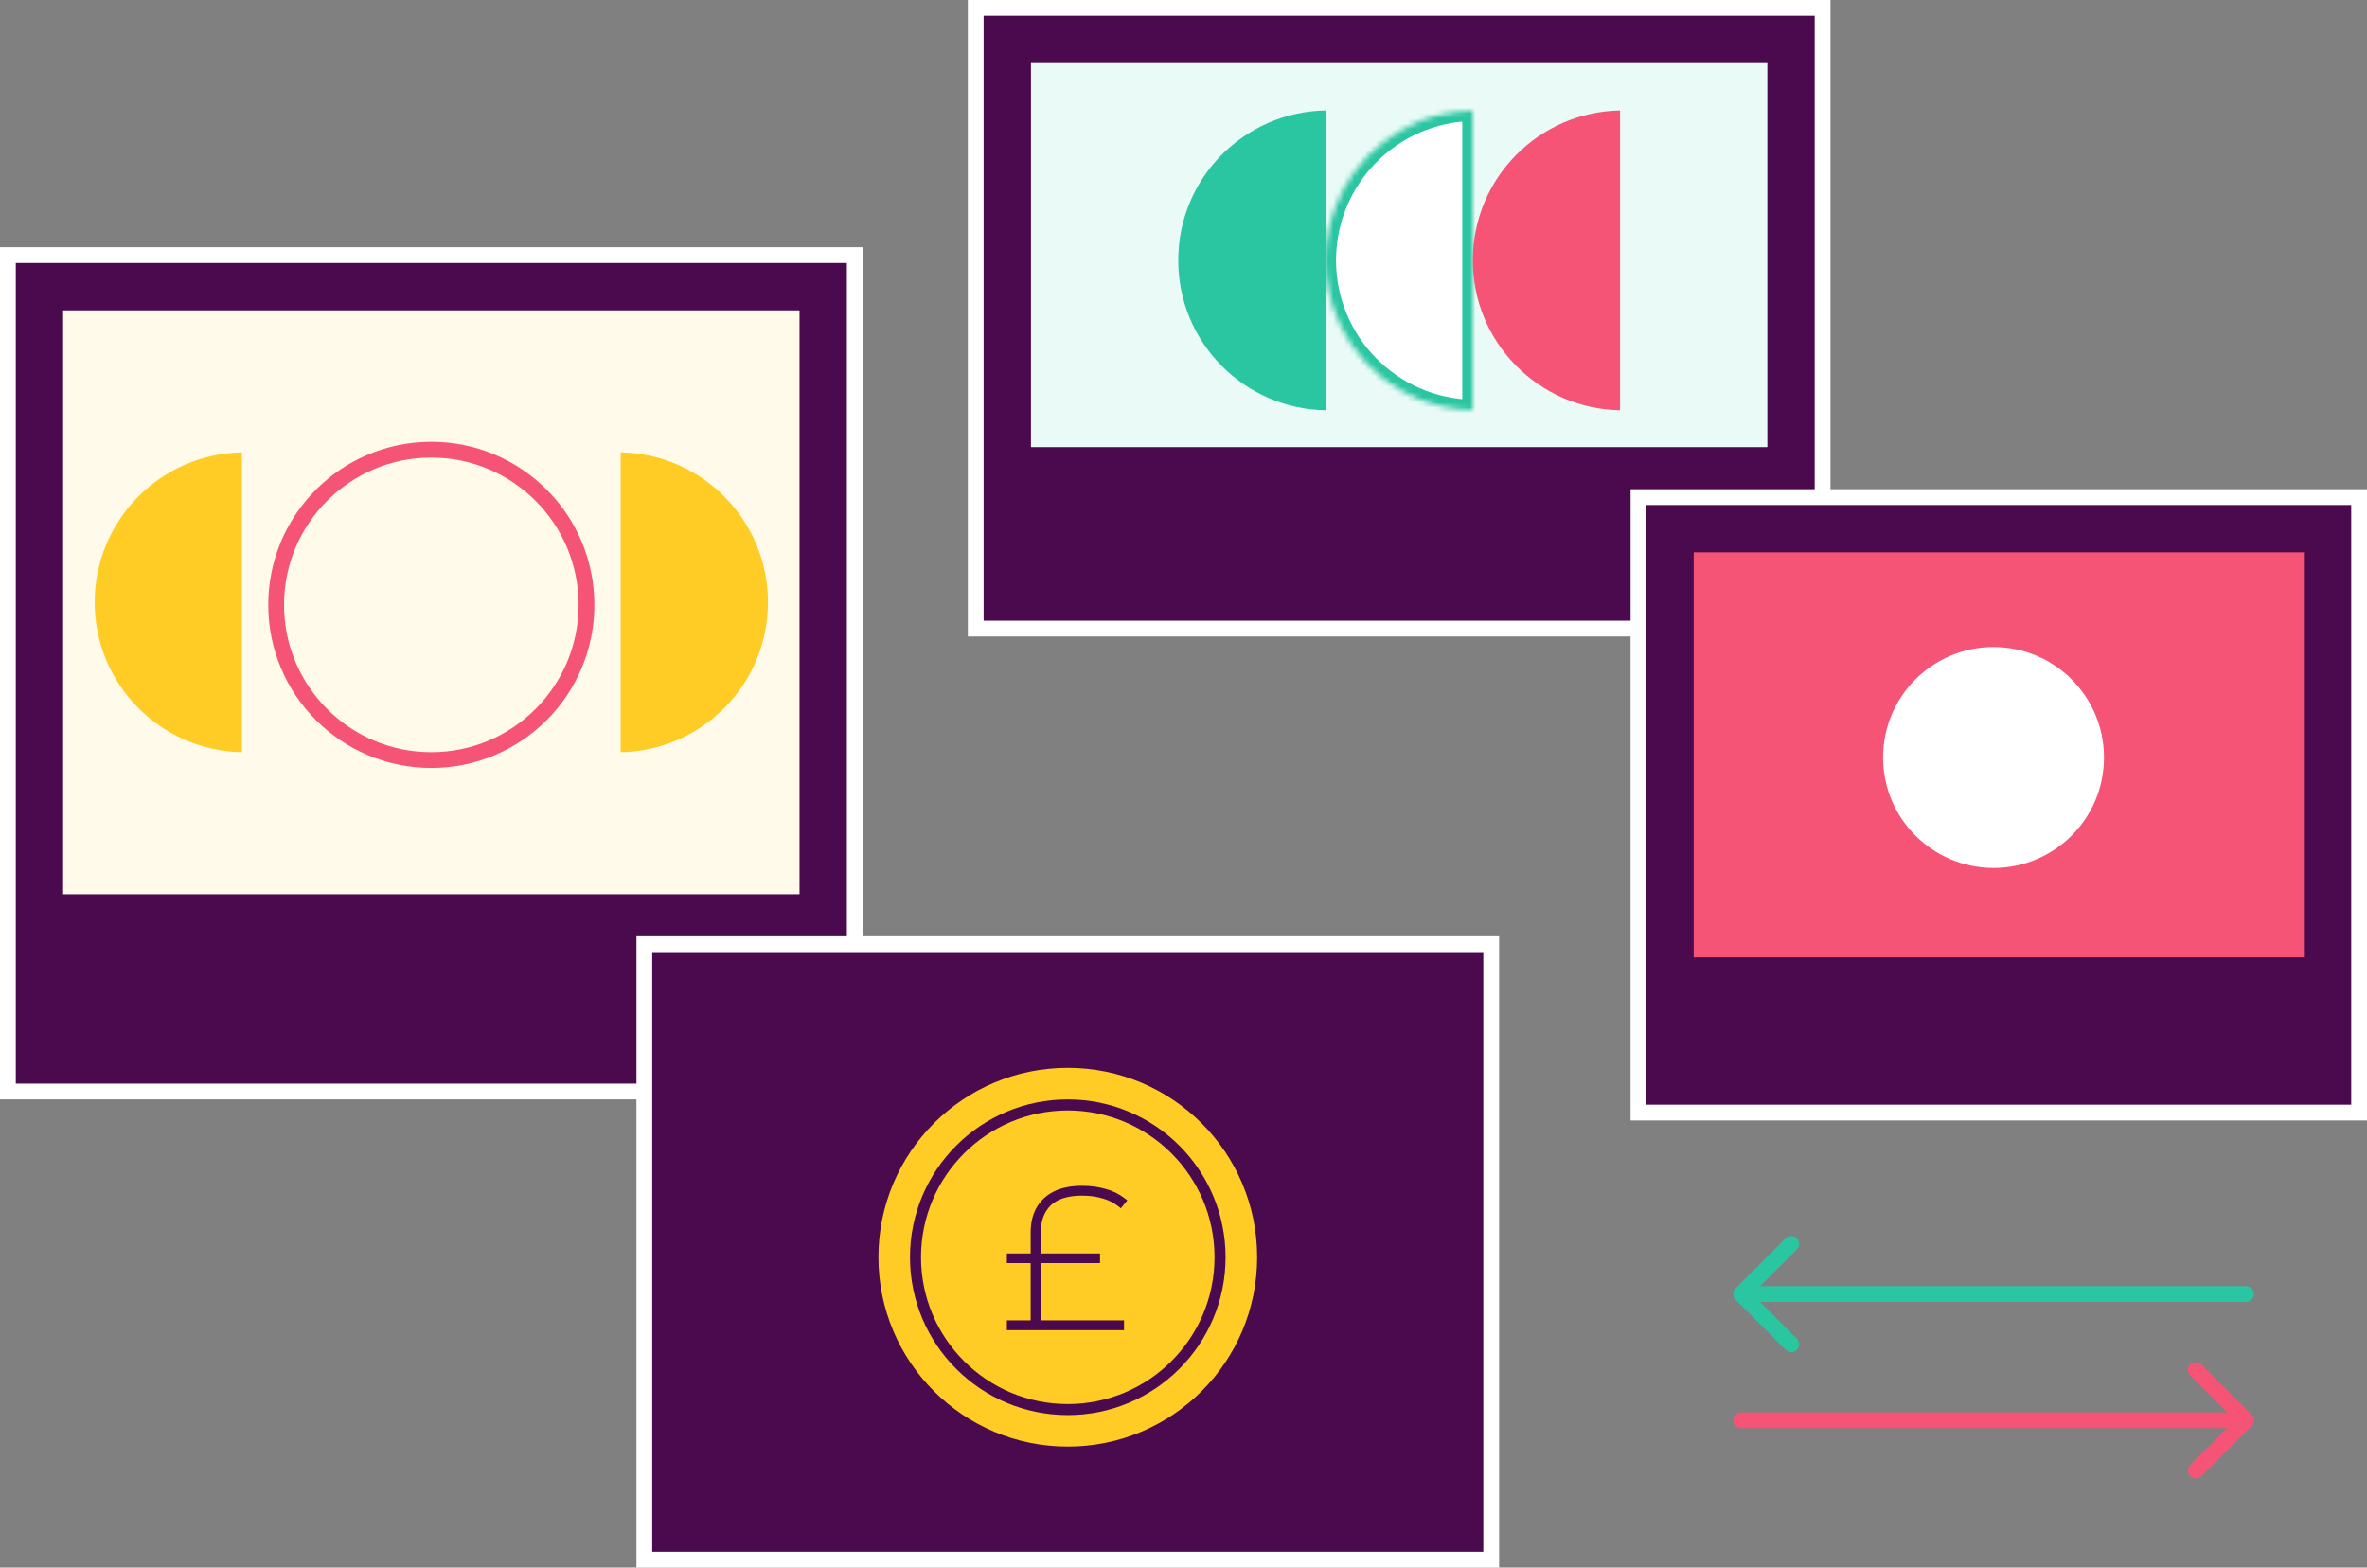
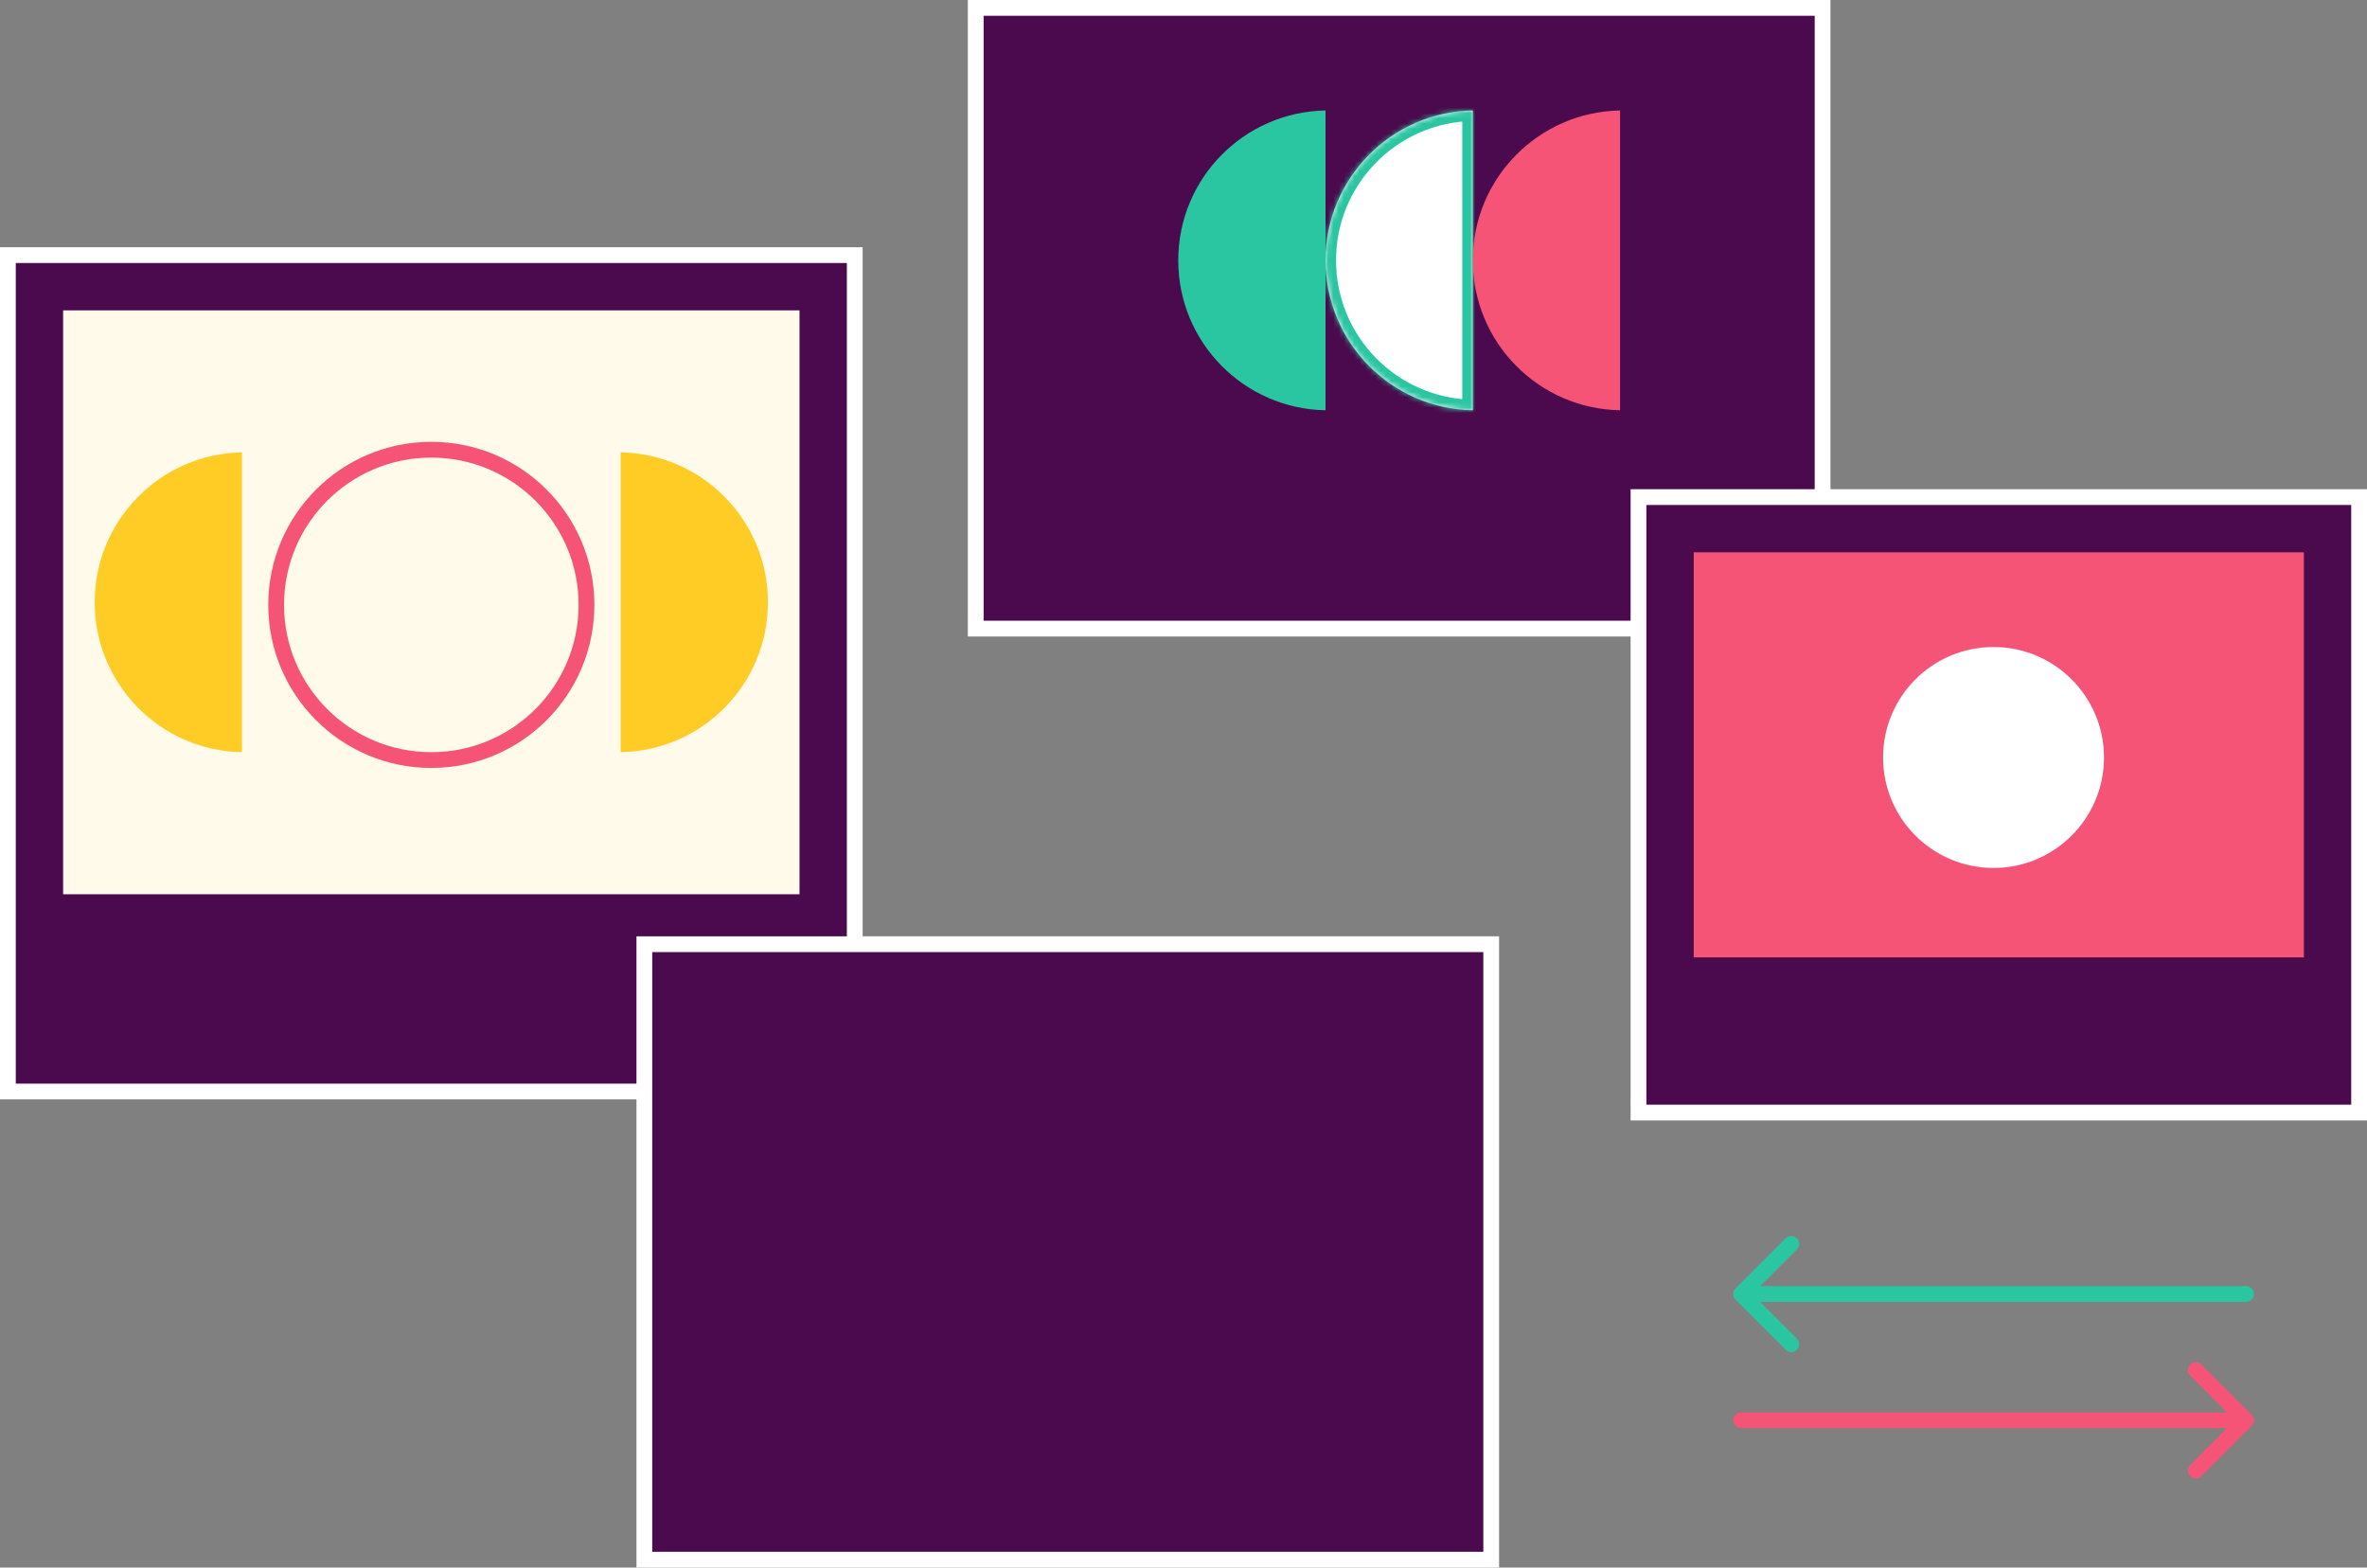
<svg xmlns="http://www.w3.org/2000/svg" width="450" height="298" viewBox="0 0 450 298" fill="none">
  <rect x="0" y="0" width="450" height="298" fill="#808080" stroke="none" />
  <rect x="1.5" y="48.5" width="161" height="159" fill="#4B0A4E" stroke="white" stroke-width="3" />
  <rect x="185.5" y="1.5" width="161" height="118" fill="#4B0A4E" stroke="white" stroke-width="3" />
  <rect x="122.5" y="179.5" width="161" height="117" fill="#4B0A4E" stroke="white" stroke-width="3" />
-   <circle cx="203" cy="239" r="36" fill="#FFCC25" />
  <path d="M231.95 239.008C231.95 255 218.989 267.964 203 267.964C187.011 267.964 174.05 255 174.05 239.008C174.05 223.015 187.011 210.051 203 210.051C218.989 210.051 231.95 223.015 231.95 239.008Z" stroke="#4B0A4E" stroke-width="2.1" />
  <path d="M213.113 251.295H197.569V239.834H208.551H208.842V239.543V238.87V238.58H208.551H197.569V234.382C197.569 232.045 198.229 230.257 199.519 228.978C200.825 227.683 202.885 227.006 205.761 227.006C207.145 227.006 208.424 227.177 209.602 227.518L209.602 227.518L209.609 227.52C210.802 227.834 211.872 228.365 212.82 229.113L213.044 229.289L213.225 229.069L213.715 228.47L213.902 228.242L213.671 228.059C212.632 227.235 211.428 226.644 210.061 226.286C208.726 225.904 207.292 225.715 205.761 225.715C203.645 225.715 201.862 226.068 200.428 226.793L200.428 226.793L200.426 226.794C199.021 227.517 197.958 228.529 197.25 229.83L197.249 229.832C196.569 231.103 196.234 232.586 196.234 234.27V238.58H192H191.71V238.87V239.543V239.834H192H196.234V251.295H192H191.71V251.586V252.296V252.587H192H213.113H213.404V252.296V251.586V251.295H213.113Z" fill="#4B0A4E" stroke="#4B0A4E" stroke-width="0.581" />
-   <rect x="196" y="12" width="140" height="73" fill="#EAFAF6" />
  <rect x="12" y="59" width="140" height="111" fill="#FFFAEA" />
  <rect x="311.5" y="94.5" width="137" height="117" fill="#4B0A4E" stroke="white" stroke-width="3" />
  <rect x="322" y="105" width="116" height="77" fill="#F65476" />
  <circle cx="379" cy="144" r="21" fill="white" />
  <path d="M331 268.5C330.172 268.5 329.5 269.172 329.5 270C329.5 270.828 330.172 271.5 331 271.5V268.5ZM428.061 271.061C428.646 270.475 428.646 269.525 428.061 268.939L418.515 259.393C417.929 258.808 416.979 258.808 416.393 259.393C415.808 259.979 415.808 260.929 416.393 261.515L424.879 270L416.393 278.485C415.808 279.071 415.808 280.021 416.393 280.607C416.979 281.192 417.929 281.192 418.515 280.607L428.061 271.061ZM331 271.5H427V268.5H331V271.5Z" fill="#F65476" />
  <path d="M427 247.5C427.828 247.5 428.5 246.828 428.5 246C428.5 245.172 427.828 244.5 427 244.5V247.5ZM329.939 244.939C329.354 245.525 329.354 246.475 329.939 247.061L339.485 256.607C340.071 257.192 341.021 257.192 341.607 256.607C342.192 256.021 342.192 255.071 341.607 254.485L333.121 246L341.607 237.515C342.192 236.929 342.192 235.979 341.607 235.393C341.021 234.808 340.071 234.808 339.485 235.393L329.939 244.939ZM427 244.5H331V247.5H427V244.5Z" fill="#2AC6A2" />
  <path fill-rule="evenodd" clip-rule="evenodd" d="M252 77.991V21C236.491 21.267 224 33.923 224 49.496C224 65.069 236.491 77.725 252 77.991Z" fill="#2AC6A2" />
  <mask id="path-15-inside-1_197_12610" fill="white">
    <path fill-rule="evenodd" clip-rule="evenodd" d="M280 77.991V21C264.491 21.267 252 33.923 252 49.496C252 65.069 264.491 77.725 280 77.991Z" />
  </mask>
  <path fill-rule="evenodd" clip-rule="evenodd" d="M280 77.991V21C264.491 21.267 252 33.923 252 49.496C252 65.069 264.491 77.725 280 77.991Z" fill="white" />
  <path d="M280 77.991L279.966 79.991L282 80.026V77.991H280ZM280 21H282V18.965L279.966 19L280 21ZM282 77.991V21H278V77.991H282ZM254 49.496C254 35.016 265.614 23.248 280.034 23L279.966 19C263.367 19.286 250 32.83 250 49.496H254ZM280.034 75.992C265.614 75.744 254 63.976 254 49.496H250C250 66.162 263.367 79.706 279.966 79.991L280.034 75.992Z" fill="#2AC6A2" mask="url(#path-15-inside-1_197_12610)" />
  <path fill-rule="evenodd" clip-rule="evenodd" d="M308 77.991V21C292.491 21.267 280 33.923 280 49.496C280 65.069 292.491 77.725 308 77.991Z" fill="#F65476" />
  <path fill-rule="evenodd" clip-rule="evenodd" d="M118 86L118 142.991C133.509 142.724 146 130.069 146 114.496C146 98.922 133.509 86.267 118 86Z" fill="#FFCC25" />
  <path fill-rule="evenodd" clip-rule="evenodd" d="M46 86L46 142.991C30.491 142.724 18 130.069 18 114.496C18 98.922 30.491 86.267 46 86Z" fill="#FFCC25" />
  <circle cx="82" cy="114.991" r="29.5" stroke="#F65476" stroke-width="3" />
</svg>